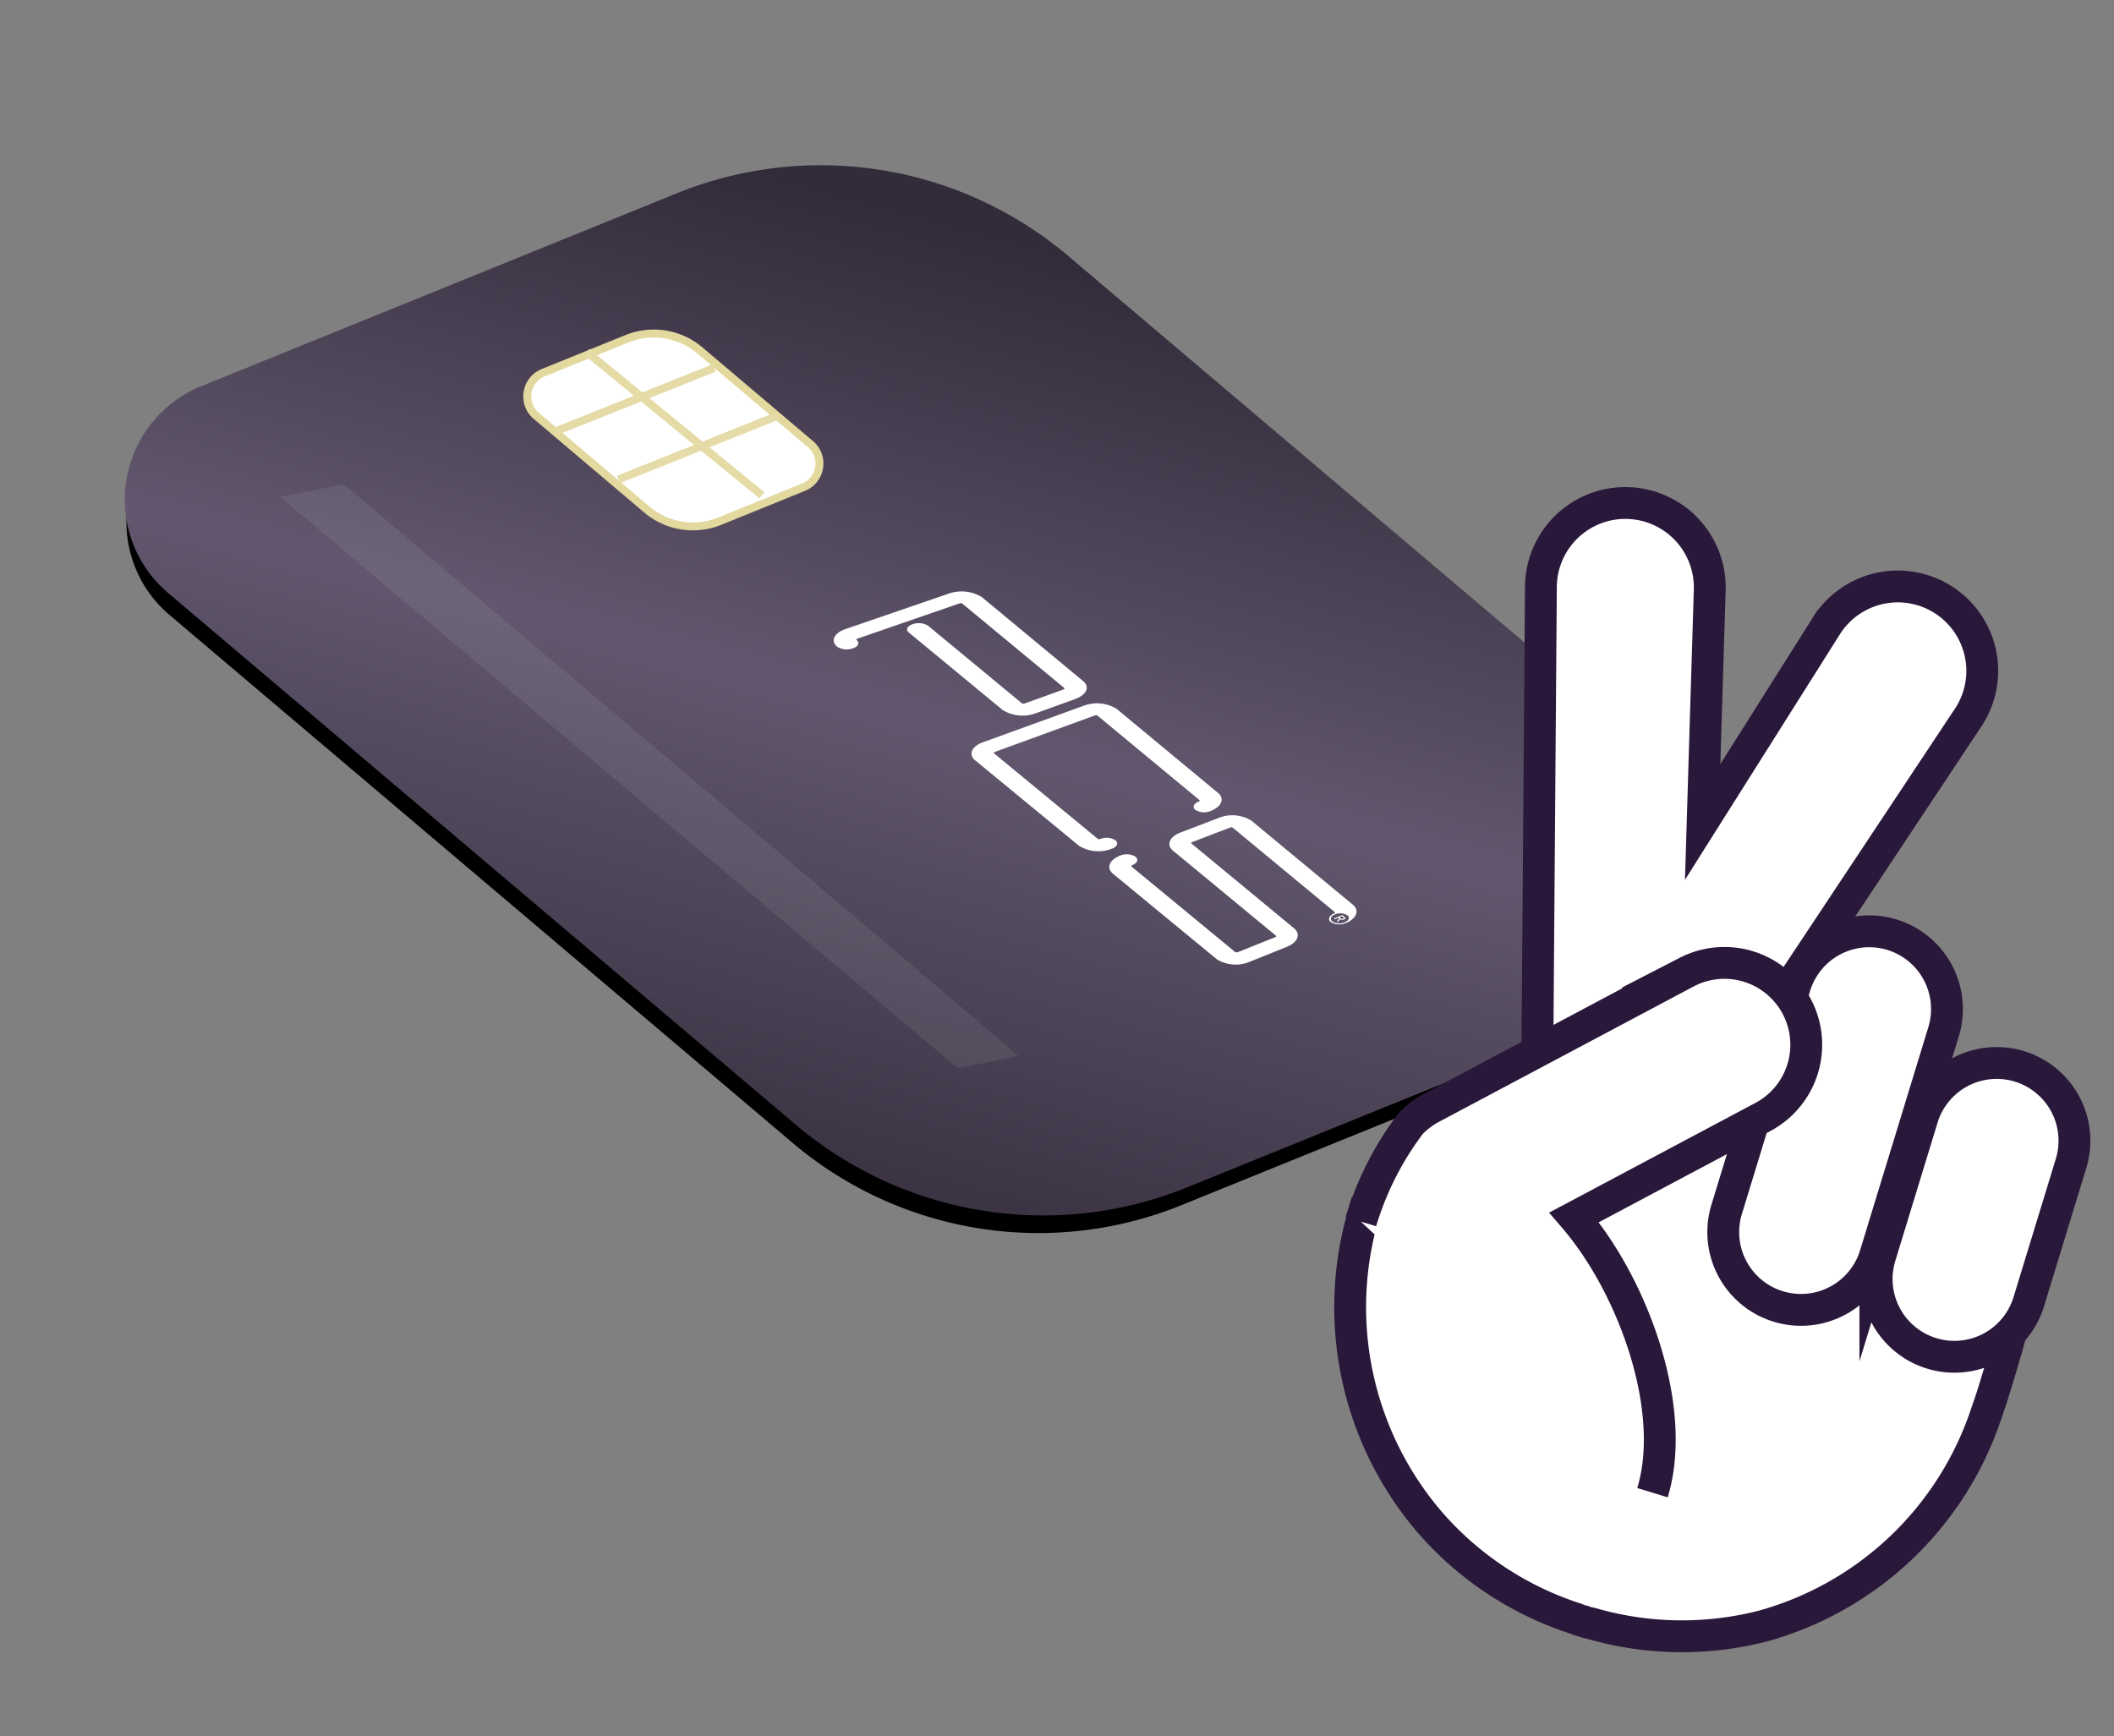
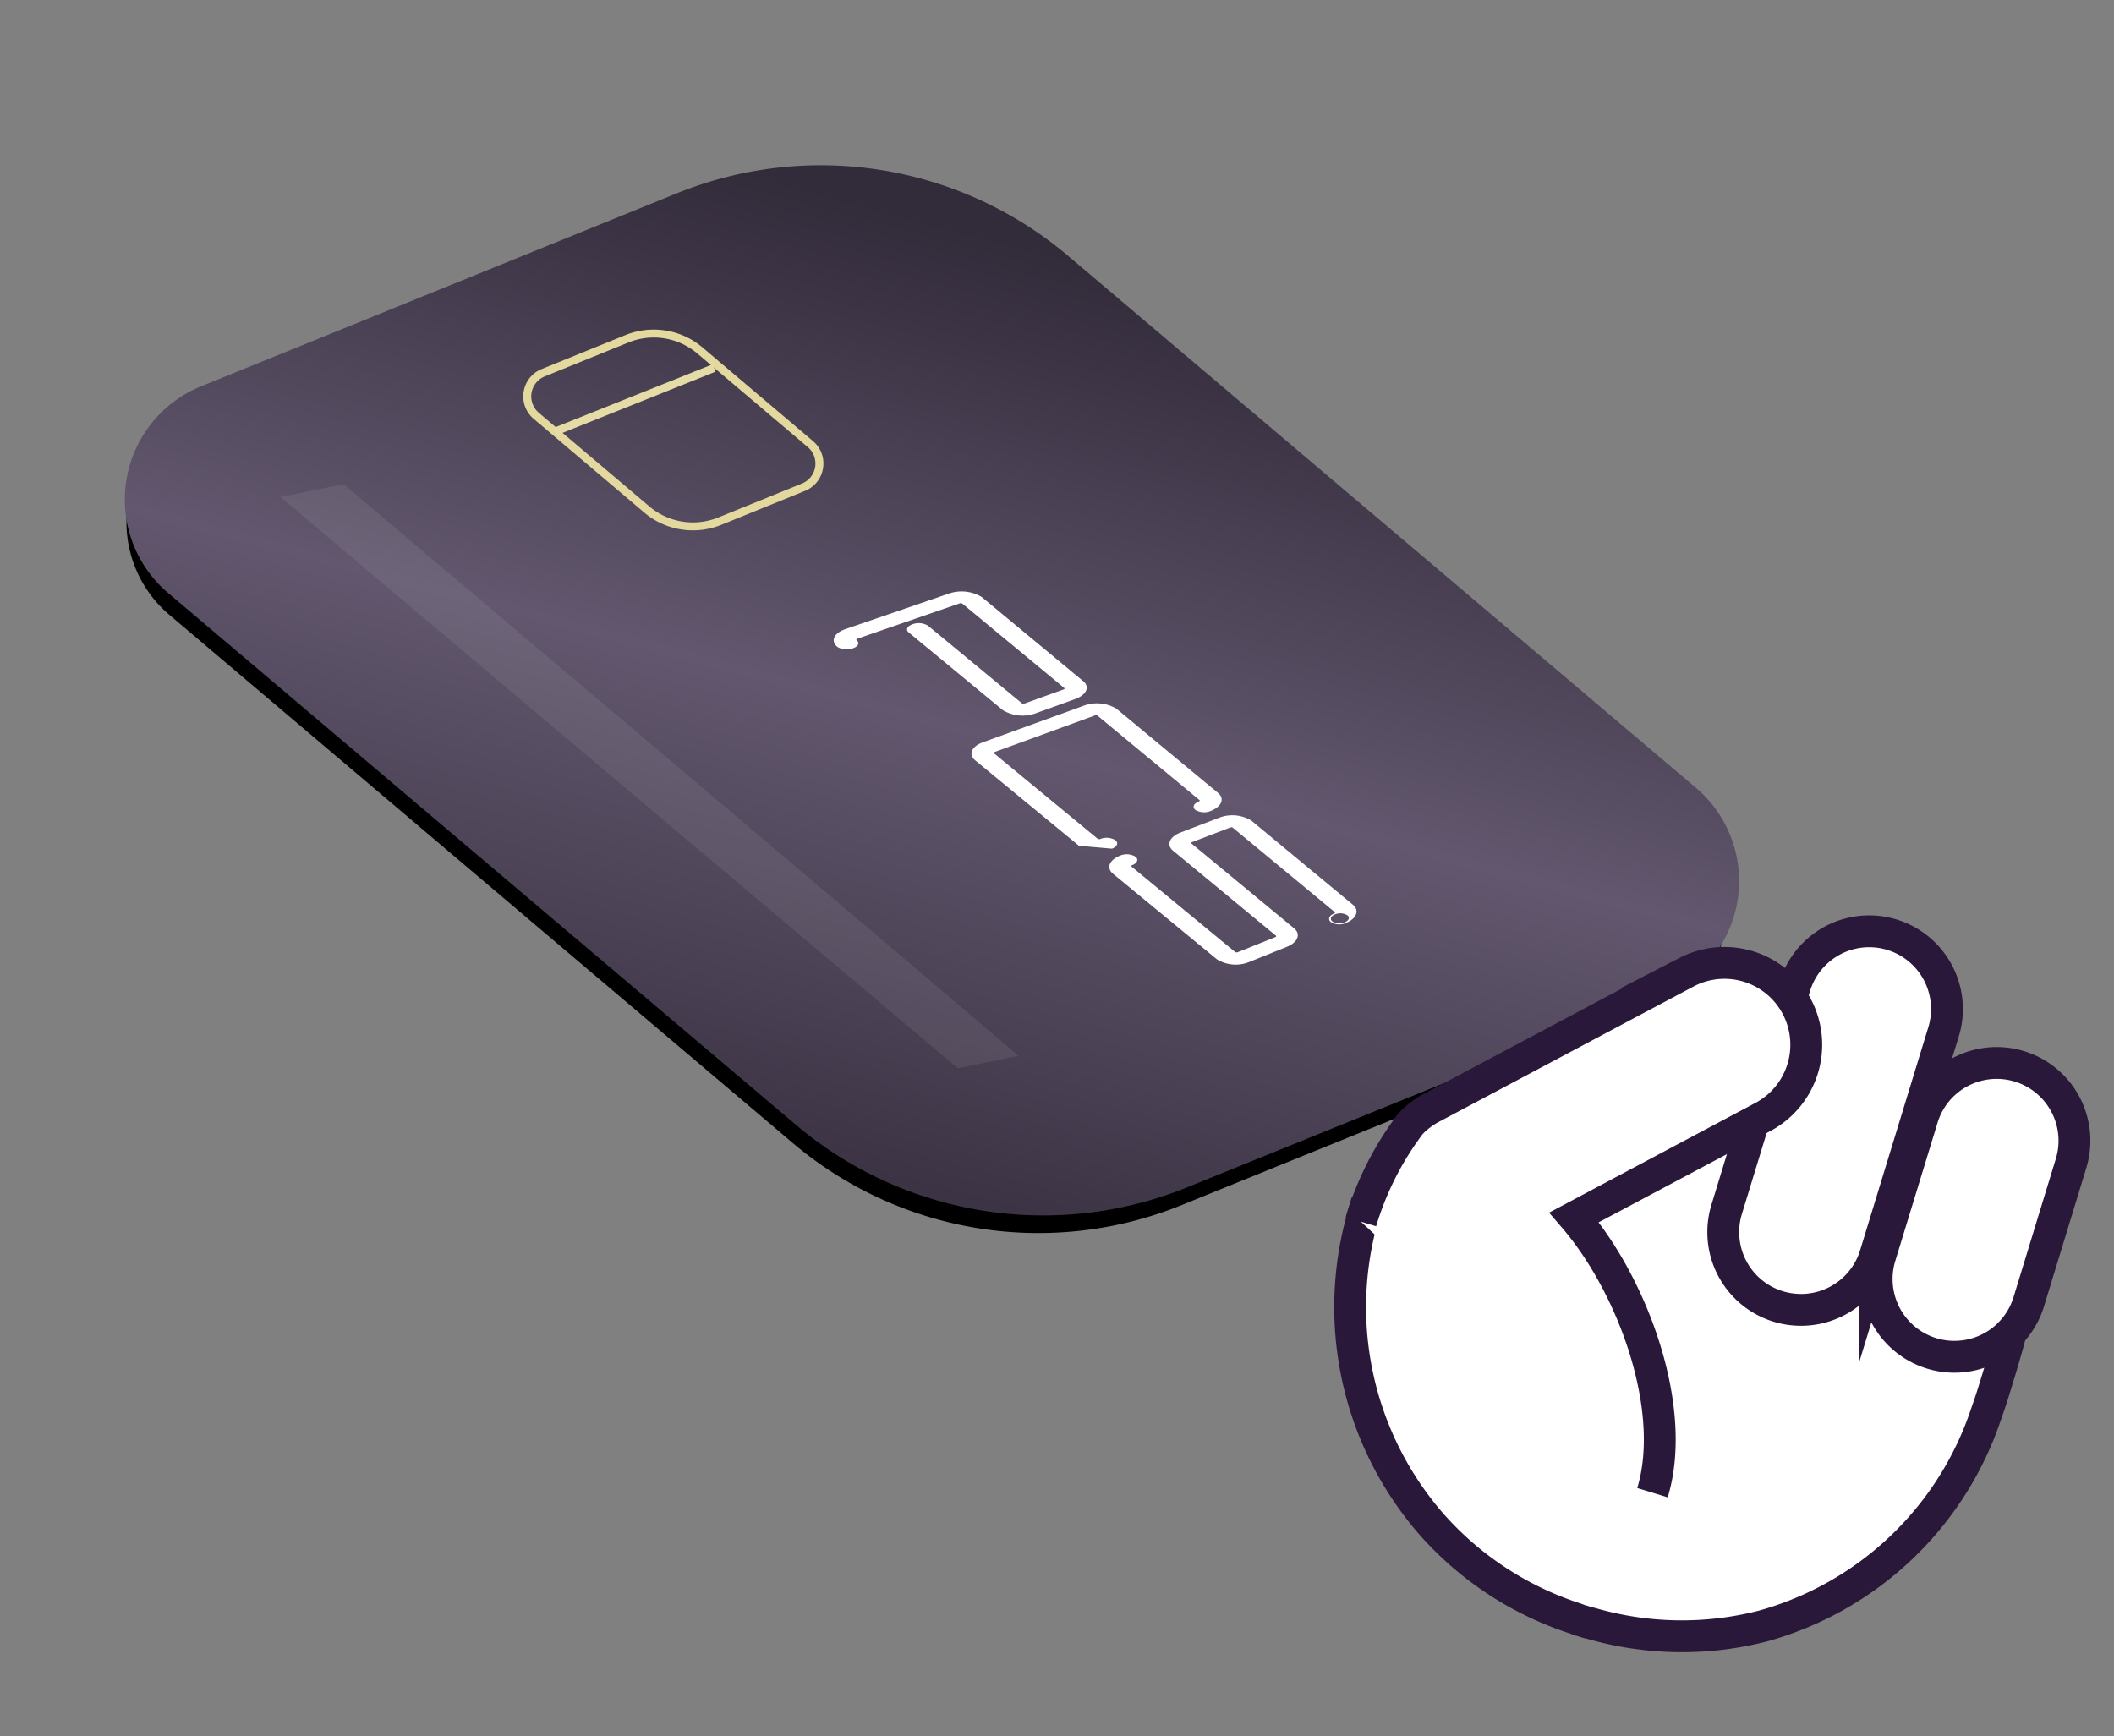
<svg xmlns="http://www.w3.org/2000/svg" viewBox="0 0 132.792 109.064">
  <rect x="0" y="0" width="132.792" height="109.064" fill="#808080" stroke="none" />
  <defs>
    <linearGradient id="a" x1=".495" y1=".041" x2=".515" y2="1.107" gradientUnits="objectBoundingBox">
      <stop offset="0" stop-color="#322b3a" />
      <stop offset=".458" stop-color="#62576e" />
      <stop offset="1" stop-color="#322b3a" />
    </linearGradient>
  </defs>
  <g data-name="Groupe 2308">
    <g data-name="Groupe 2298">
      <g data-name="Groupe 1243">
        <path data-name="Tracé 285" d="M105.945 50.778l-39.154-33.17a23.887 23.887 0 00-24.42-3.91L12.707 25.73a7.631 7.631 0 00-2.065 12.894l39.15 33.17a23.886 23.886 0 0024.42 3.91l29.665-12.033a7.63 7.63 0 002.068-12.894z" />
        <path data-name="Tracé 286" d="M100.27 24.362L53.542 2.3a24.053 24.053 0 00-24.771 2.564L3.052 24.3A7.684 7.684 0 004.4 37.379l46.729 22.06A24.051 24.051 0 0075.9 56.878l25.719-19.437a7.684 7.684 0 00-1.349-13.079z" transform="rotate(15 7.99 60.686)" fill="url(#a)" />
        <g data-name="Tracé 287" fill="#fff">
-           <path d="M42.366 32.912a4.451 4.451 0 01-1.738-.91l-6.94-5.88a1.591 1.591 0 01-.547-1.477 1.59 1.59 0 01.98-1.231l5.259-2.133a4.512 4.512 0 012.847-.176 4.449 4.449 0 011.738.91l6.94 5.88c.432.366.636.918.547 1.476a1.59 1.59 0 01-.98 1.232l-5.26 2.133a4.513 4.513 0 01-2.846.176z" />
          <path d="M42.162 21.346a4.232 4.232 0 00-2.688.167l-5.26 2.133a1.353 1.353 0 00-.365 2.285l6.94 5.88a4.231 4.231 0 004.33.694l5.259-2.133a1.353 1.353 0 00.366-2.286l-6.941-5.88a4.23 4.23 0 00-1.64-.86m.129-.483l-.13.483.13-.483c.68.182 1.297.506 1.834.96l6.94 5.881c.5.423.736 1.06.633 1.707a1.839 1.839 0 01-1.133 1.424l-5.26 2.133a4.765 4.765 0 01-3.005.186 4.7 4.7 0 01-1.835-.961l-6.94-5.88a1.84 1.84 0 01-.632-1.707 1.839 1.839 0 011.133-1.424l5.259-2.133a4.763 4.763 0 013.006-.186z" fill="#e3d99f" />
        </g>
        <path data-name="Tracé 288" d="M21.584 30.41l-3.968.813 42.551 35.88 3.803-.774c.068-.019-42.386-35.918-42.386-35.918z" fill="#fff" opacity=".076" />
        <g data-name="Groupe 9">
          <g data-name="Groupe 7" fill="#fff">
            <path data-name="Tracé 7" d="M52.595 40.63c-.443-.366-.21-.865.518-1.116l6.443-2.212a2.454 2.454 0 012.108.197l6.38 5.29c.433.36.204.862-.507 1.122l-2.452.885a2.4 2.4 0 01-2.094-.19l-5.911-4.88c-.203-.168-.095-.398.24-.514a1.132 1.132 0 01.975.092l5.893 4.872a.2.2 0 00.17.015l2.453-.883c.057-.02.075-.06.04-.093l-6.4-5.297a.2.2 0 00-.17-.017l-6.427 2.219c-.059.02-.078.06-.042.092.204.169.1.399-.24.513a1.137 1.137 0 01-.978-.094z" />
-             <path data-name="Tracé 8" d="M67.778 53.129l-6.524-5.37c-.442-.367-.226-.874.49-1.133l6.307-2.287a2.384 2.384 0 012.082.182l6.38 5.29c.435.36.219.87-.482 1.138a1.061 1.061 0 01-.948-.078c-.201-.166-.1-.4.22-.524.056-.021.074-.062.04-.093l-6.4-5.298a.192.192 0 00-.167-.015l-6.289 2.294c-.057.02-.074.06-.04.092l6.5 5.359a.191.191 0 00.169.015 1.072 1.072 0 01.953.081c.203.168.106.403-.216.527a2.329 2.329 0 01-2.073-.178z" />
+             <path data-name="Tracé 8" d="M67.778 53.129l-6.524-5.37c-.442-.367-.226-.874.49-1.133l6.307-2.287a2.384 2.384 0 012.082.182l6.38 5.29c.435.36.219.87-.482 1.138a1.061 1.061 0 01-.948-.078c-.201-.166-.1-.4.22-.524.056-.021.074-.062.04-.093l-6.4-5.298a.192.192 0 00-.167-.015l-6.289 2.294c-.057.02-.074.06-.04.092l6.5 5.359a.191.191 0 00.169.015 1.072 1.072 0 01.953.081c.203.168.106.403-.216.527z" />
          </g>
          <g data-name="Groupe 8">
            <path data-name="Tracé 9" d="M81.29 58.315l-6.442-5.325c-.036-.03-.018-.07.038-.093l2.389-.916a.183.183 0 01.165.013l6.4 5.297c.034.029.019.07-.037.093-.316.123-.408.365-.21.531a1.028 1.028 0 00.936.07c.684-.276.887-.79.456-1.151l-6.38-5.287a2.3 2.3 0 00-2.056-.168l-2.392.915c-.7.269-.91.78-.472 1.144l6.46 5.335c.036.03.021.07-.035.094l-2.36.945a.184.184 0 01-.166-.013l-6.502-5.36c-.036-.029-.02-.07.036-.093.32-.121.418-.36.214-.528a1.066 1.066 0 00-.954-.08c-.698.269-.905.782-.464 1.149l6.523 5.371a2.256 2.256 0 002.047.163l2.356-.948c.686-.28.886-.795.45-1.158zm3.35-.818c.17.14.088.334-.175.44a.851.851 0 01-.777-.06c-.17-.14-.088-.334.175-.44a.853.853 0 01.777.06z" fill="#fff" />
          </g>
        </g>
-         <path data-name="Tracé 10" d="M84.185 57.743a.243.243 0 00.231.015c.114-.045.115-.1.032-.17l-.127-.105-.538.216.057.046.231-.09.05.043-.146.162.061.053zm-.04-.119l.157-.063.07.057c.033.028.06.064-.005.09a.13.13 0 01-.152-.028z" fill="#fff" />
-         <path data-name="Ligne 176" fill="none" stroke="#e4dba6" stroke-width=".5" d="M36.86 22.112l11 9" />
        <path data-name="Ligne 177" fill="none" stroke="#e4dba6" stroke-width=".5" d="M34.86 27.112l10-4" />
-         <path data-name="Ligne 178" fill="none" stroke="#e4dba6" stroke-width=".5" d="M38.86 30.112l10-4" />
      </g>
    </g>
    <g data-name="Groupe 2299" fill="#fff" stroke="#2a183b" stroke-miterlimit="10" stroke-width="2">
      <path data-name="Tracé 64" d="M85.861 75.51c-.117.383-.25.88-.392 1.419a20.744 20.744 0 004.472 18.84 20.459 20.459 0 009.042 5.91c.078.024.15.063.227.089s.172.045.257.072.167.06.252.083.159.033.238.054a20.459 20.459 0 0010.808.158 20.566 20.566 0 0013.978-13.27c.185-.526.35-1.014.468-1.395 1.193-3.88 2.304-7.5 1.683-10.705-.564-3.362-2.538-7.154-6.962-8.507l-2.04-.624-.003-.032-3.587-1.084" />
-       <path data-name="Tracé 65" d="M100.307 73.368a5.3 5.3 0 01-3.751-5.233l.238-31.387a5.304 5.304 0 1110.603.325l-.444 14.559 7.773-12.319a5.304 5.304 0 118.972 5.66l-17.355 26.152a5.3 5.3 0 01-6.036 2.243z" />
      <path data-name="Tracé 66" d="M111.703 82.068a4.884 4.884 0 01-3.242-6.099l4.283-14.012a4.884 4.884 0 019.342 2.856l-4.284 14.012a4.884 4.884 0 01-6.099 3.243z" />
      <path data-name="Tracé 67" d="M121.34 85.014a4.884 4.884 0 01-3.243-6.099l2.678-8.757a4.884 4.884 0 019.34 2.856l-2.677 8.757a4.884 4.884 0 01-6.098 3.243z" />
      <path data-name="Tracé 68" d="M85.485 76.74a19.424 19.424 0 013.123-6.157 5.132 5.132 0 011.31-.996l16.047-8.53a5.141 5.141 0 014.828 9.077L98.879 76.47c3.734 4.347 6.515 12.083 4.922 17.294" />
    </g>
  </g>
</svg>